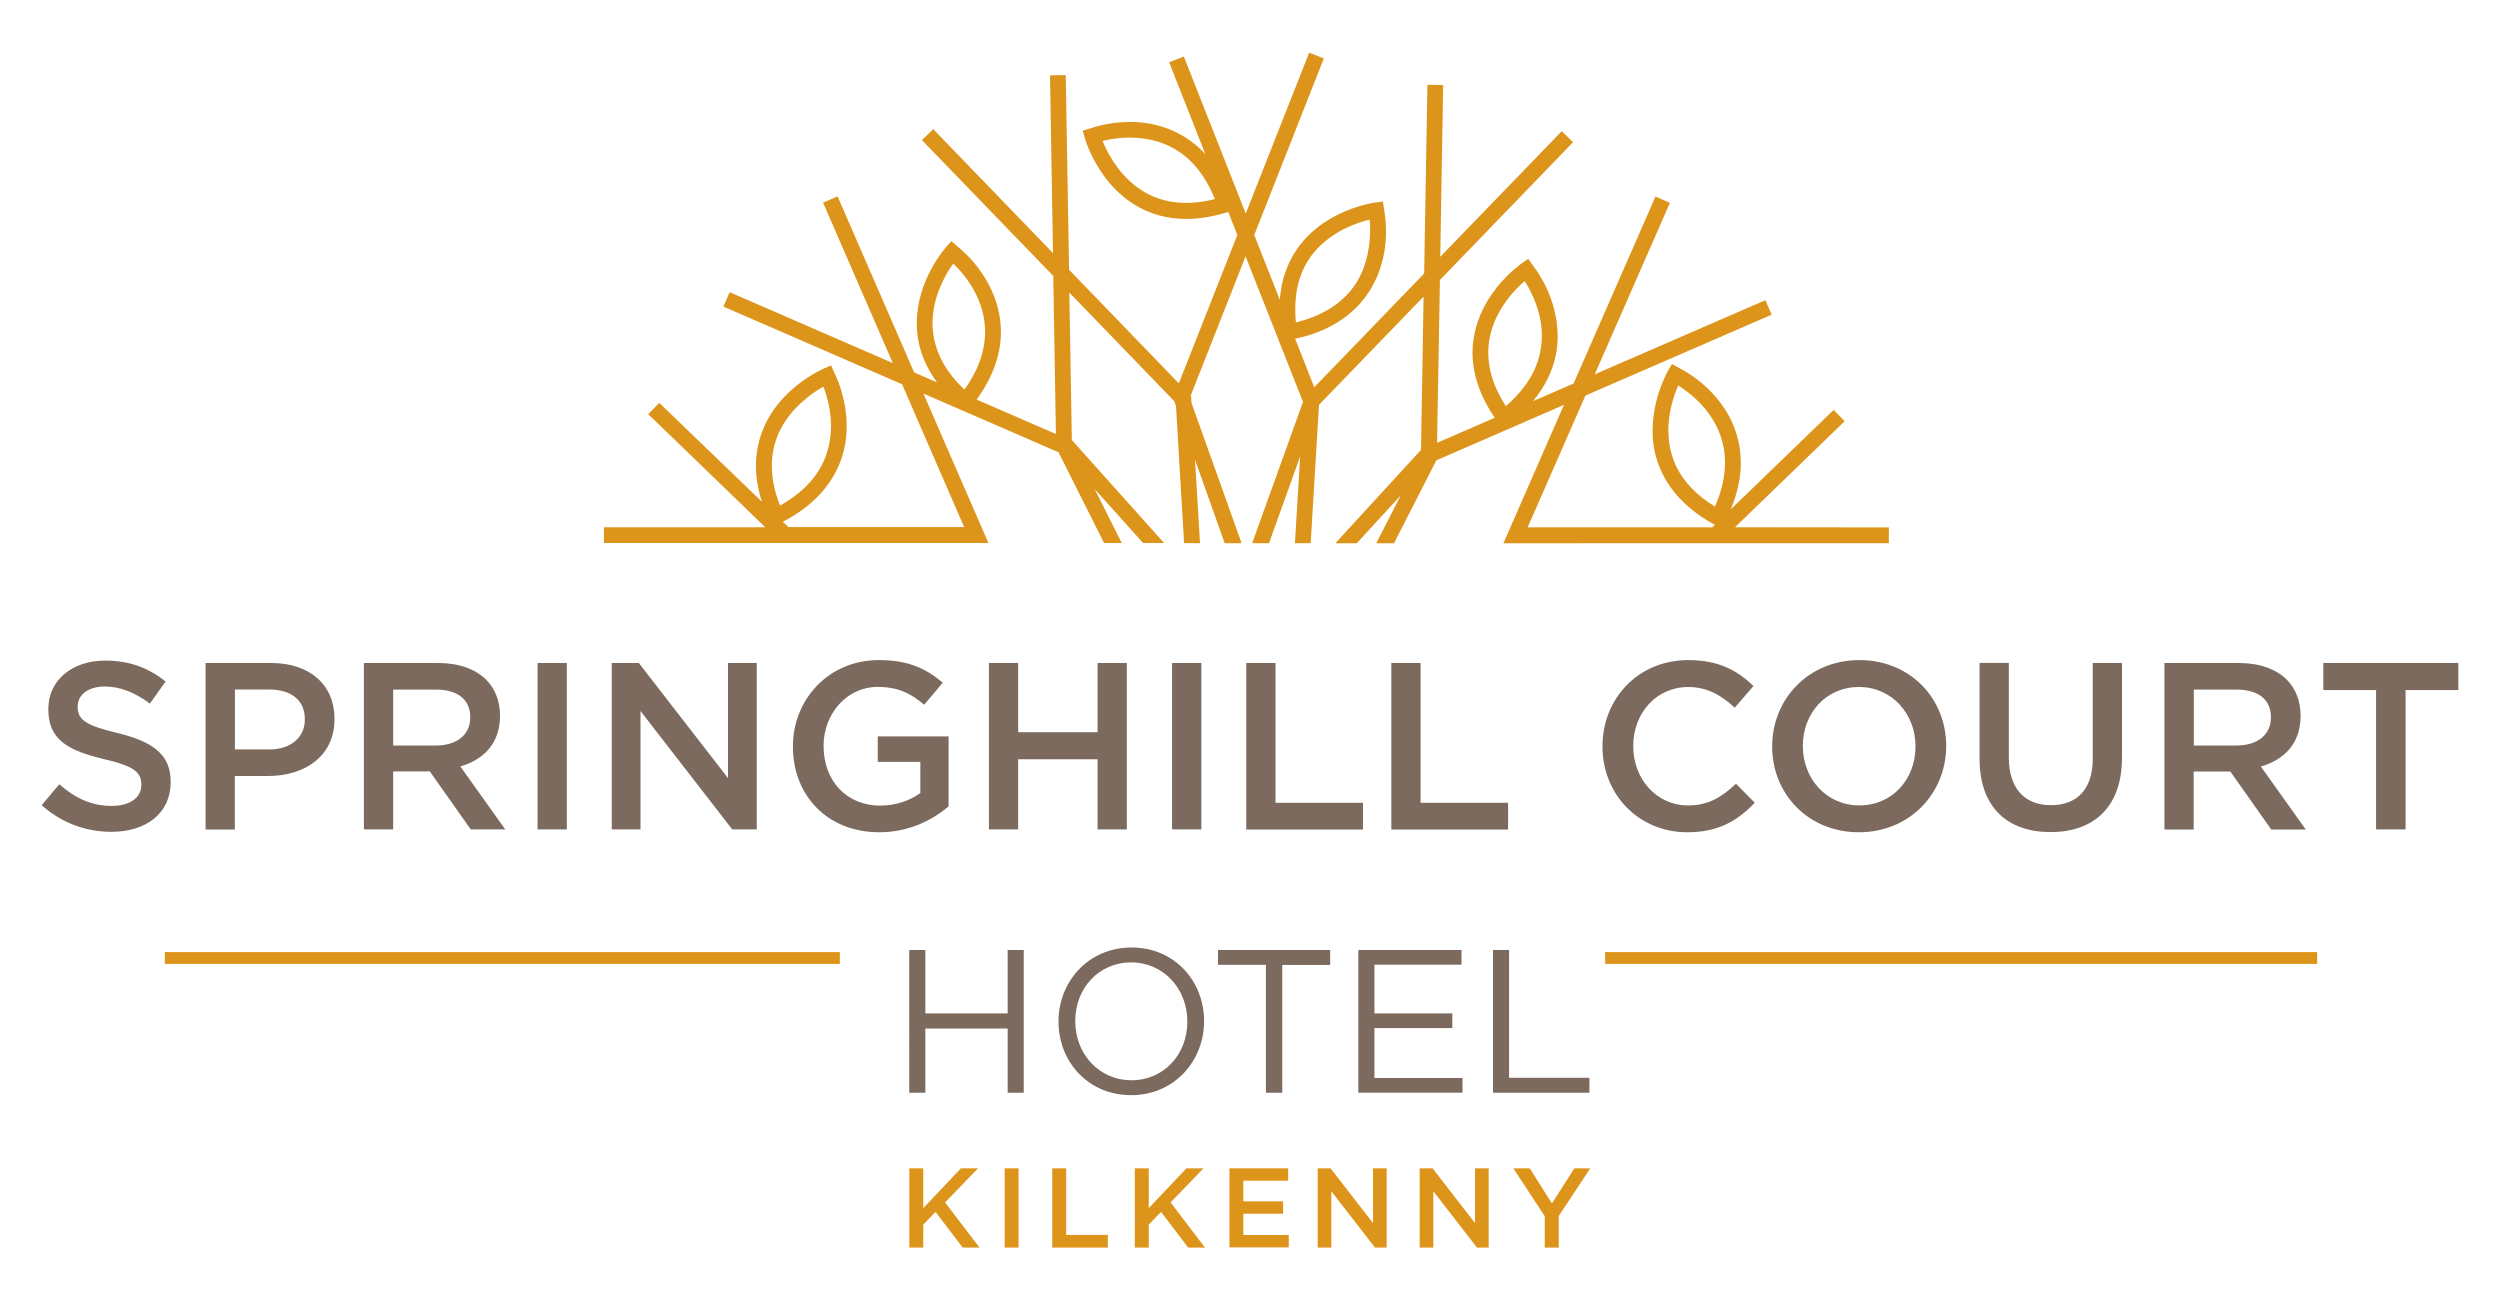
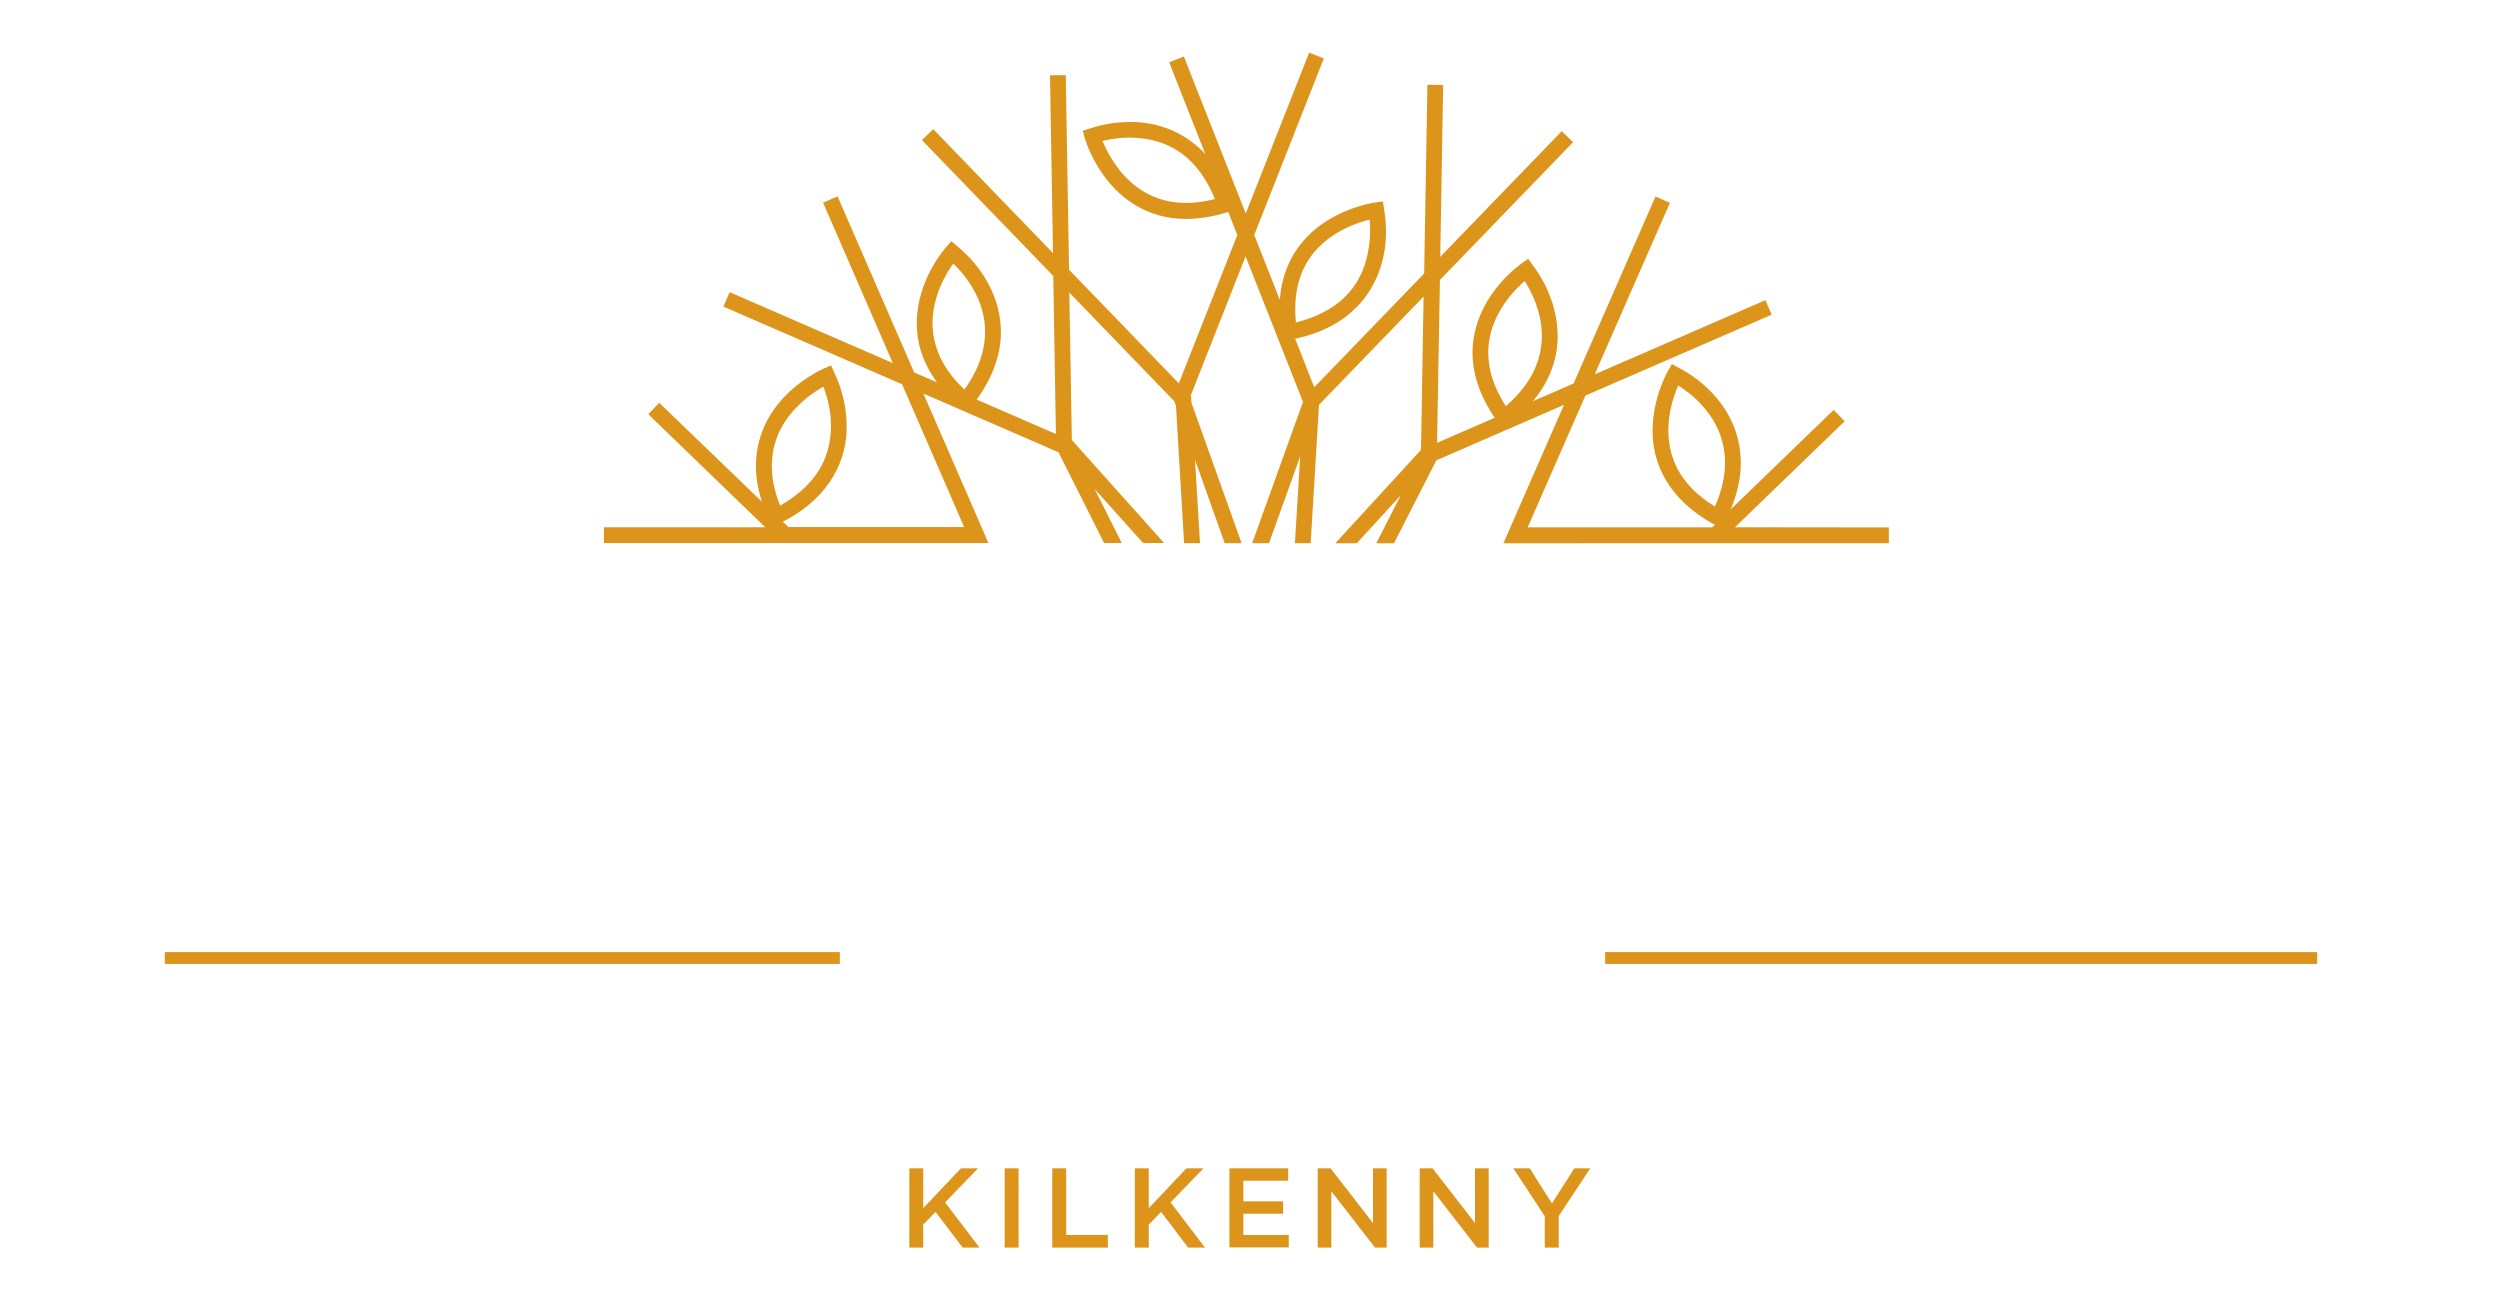
<svg xmlns="http://www.w3.org/2000/svg" version="1.1" id="Layer_1" x="0px" y="0px" viewBox="0 0 300 156" style="enable-background:new 0 0 300 156;" xml:space="preserve">
  <style type="text/css">
	.st0{fill:none;stroke:#DD941A;stroke-width:1.417;stroke-miterlimit:10;}
	.st1{fill:#7B6A5D;}
	.st2{fill:#DD941A;}
</style>
  <g>
    <path class="st0" d="M100.78,114.96h-81 M278.06,114.96h-85.44" />
-     <path class="st1" d="M5,96.62l2.11-2.51c1.91,1.65,3.82,2.6,6.31,2.6c2.17,0,3.54-1,3.54-2.51v-0.06c0-1.43-0.8-2.2-4.51-3.05   C8.2,90.06,5.8,88.8,5.8,85.12v-0.06c0-3.42,2.85-5.79,6.82-5.79c2.91,0,5.22,0.88,7.25,2.51l-1.88,2.65   c-1.8-1.34-3.6-2.05-5.42-2.05c-2.05,0-3.25,1.06-3.25,2.37v0.06c0,1.54,0.91,2.23,4.74,3.14c4.22,1.03,6.42,2.54,6.42,5.85v0.06   c0,3.74-2.94,5.96-7.13,5.96C10.28,99.81,7.4,98.76,5,96.62z M24.68,79.56h7.87c4.65,0,7.59,2.65,7.59,6.68v0.06   c0,4.48-3.6,6.82-7.99,6.82h-3.97v6.42h-3.51V79.56z M32.27,89.94c2.65,0,4.31-1.48,4.31-3.57v-0.06c0-2.34-1.68-3.57-4.31-3.57   h-4.08v7.19H32.27z M43.68,79.56h8.9c2.51,0,4.48,0.74,5.76,2C59.4,82.64,60,84.12,60,85.86v0.06c0,3.28-1.97,5.25-4.76,6.05   l5.39,7.56h-4.14l-4.91-6.96h-0.06h-4.34v6.96h-3.51V79.56z M52.32,89.46c2.51,0,4.11-1.31,4.11-3.34v-0.06   c0-2.14-1.54-3.31-4.14-3.31h-5.11v6.71H52.32z M64.51,79.56h3.51v19.97h-3.51V79.56z M73.41,79.56h3.25l10.7,13.81V79.56h3.45   v19.97h-2.94L76.86,85.32v14.21h-3.45V79.56z M95.15,89.6v-0.06c0-5.59,4.28-10.33,10.3-10.33c3.48,0,5.62,0.97,7.68,2.71   l-2.23,2.65c-1.54-1.31-3.05-2.14-5.59-2.14c-3.68,0-6.48,3.22-6.48,7.05v0.06c0,4.11,2.71,7.13,6.79,7.13   c1.88,0,3.6-0.6,4.82-1.51v-3.74h-5.11v-3.05h8.5v8.39c-1.97,1.68-4.79,3.11-8.33,3.11C99.25,99.87,95.15,95.42,95.15,89.6z    M118.67,79.56h3.51v8.3h9.53v-8.3h3.51v19.97h-3.51v-8.42h-9.53v8.42h-3.51V79.56z M140.65,79.56h3.51v19.97h-3.51V79.56z    M149.55,79.56h3.51v16.78h10.5v3.2h-14.01V79.56z M166.96,79.56h3.51v16.78h10.5v3.2h-14.01V79.56z M192.3,89.6v-0.06   c0-5.68,4.25-10.33,10.3-10.33c3.68,0,5.91,1.28,7.82,3.11l-2.25,2.6c-1.6-1.48-3.31-2.48-5.59-2.48c-3.82,0-6.59,3.14-6.59,7.05   v0.06c0,3.91,2.77,7.1,6.59,7.1c2.45,0,4.02-1,5.74-2.6l2.25,2.28c-2.08,2.17-4.36,3.54-8.1,3.54   C196.64,99.87,192.3,95.33,192.3,89.6z M212.66,89.6v-0.06c0-5.62,4.34-10.33,10.47-10.33c6.13,0,10.41,4.65,10.41,10.27v0.06   c0,5.62-4.34,10.33-10.47,10.33C216.94,99.87,212.66,95.22,212.66,89.6z M229.86,89.6v-0.06c0-3.88-2.83-7.1-6.79-7.1   c-3.97,0-6.73,3.17-6.73,7.05v0.06c0,3.88,2.82,7.1,6.79,7.1C227.1,96.65,229.86,93.48,229.86,89.6z M237.55,91.05v-11.5h3.51   v11.36c0,3.71,1.91,5.71,5.05,5.71c3.11,0,5.02-1.88,5.02-5.56v-11.5h3.51v11.33c0,5.96-3.37,8.96-8.59,8.96   C240.86,99.84,237.55,96.85,237.55,91.05z M259.76,79.56h8.9c2.51,0,4.48,0.74,5.76,2c1.06,1.08,1.65,2.57,1.65,4.31v0.06   c0,3.28-1.97,5.25-4.77,6.05l5.39,7.56h-4.14l-4.91-6.96h-0.06h-4.34v6.96h-3.51V79.56z M268.4,89.46c2.51,0,4.11-1.31,4.11-3.34   v-0.06c0-2.14-1.54-3.31-4.14-3.31h-5.11v6.71H268.4z M285.13,82.81h-6.33v-3.25H295v3.25h-6.33v16.72h-3.54V82.81z M109.11,114   h1.93v7.61h9.88V114h1.93v17.13h-1.93v-7.71h-9.88v7.71h-1.93V114z M127.02,122.61v-0.05c0-4.72,3.55-8.86,8.76-8.86   c5.21,0,8.71,4.09,8.71,8.81c0.02,0.02,0.02,0.02,0,0.05c0,4.72-3.55,8.86-8.76,8.86S127.02,127.33,127.02,122.61z M142.48,122.61   v-0.05c0-3.89-2.84-7.07-6.75-7.07c-3.91,0-6.7,3.13-6.7,7.02v0.05c0,3.89,2.84,7.07,6.75,7.07   C139.69,129.63,142.48,126.5,142.48,122.61z M151.91,115.78h-5.75V114h13.46v1.79h-5.75v15.34h-1.96V115.78z M163,114h12.38v1.76   h-10.45v5.85h9.35v1.76h-9.35v5.99h10.57v1.76H163V114z M179.16,114h1.93v15.34h9.64v1.79h-11.57V114z" />
    <path class="st2" d="M110.63,16.81L110.63,16.81L110.63,16.81L110.63,16.81z M208.2,63.27l13.16-12.72l-1.32-1.36L207.7,61.11   c0.84-2.04,1.2-3.91,1.2-5.61c-0.06-7.65-6.94-11.07-7.01-11.12l-0.45-0.25l-0.81-0.45l-0.46,0.8c-0.04,0.08-1.84,3.16-1.86,7.19   c-0.03,3.69,1.68,8.19,7.48,11.31l-0.31,0.3l-22.16,0l6.93-15.81l22.35-9.71l-0.75-1.74h0l-20.48,8.9l9.02-20.58l-1.73-0.76   l-9.83,22.44l-4.87,2.12c2.19-2.65,2.98-5.4,2.96-7.82c-0.01-4.64-2.64-7.99-2.69-8.08l-0.3-0.42l-0.54-0.76l-0.77,0.53   c-0.06,0.07-5.87,3.96-5.92,10.73c0,2.35,0.76,5,2.67,7.81l-6.92,3.01l0.34-19.54l15.98-16.54l-1.36-1.32h0l-14.58,15.08   l0.35-20.62l-1.89-0.03h0l-0.39,22.65l-13.19,13.65l-2.29-5.82c9.47-2.03,10.97-9.41,10.9-12.93c0-1.25-0.15-2.07-0.16-2.11   l-0.07-0.51l-0.14-0.92l-0.92,0.12c-0.07,0.01-2.85,0.37-5.71,2.14c-2.66,1.63-5.4,4.63-5.74,9.54l-3.07-7.78l8.35-21.19   l-1.76-0.69v0l-7.61,19.3l-7.43-18.84l-1.76,0.69l0,0l4.34,11.02c-2.84-3.07-6.41-3.89-9.07-3.85c-2.45,0-4.2,0.6-4.26,0.62   l-0.49,0.15l-0.89,0.27l0.25,0.9c0.02,0.07,0.68,2.42,2.52,4.82c1.82,2.39,4.93,4.87,9.62,4.87c0.01,0,0.02,0,0.03,0   c1.52,0,3.2-0.26,5.04-0.84l1.09,2.77l-7.02,17.8l-13.17-13.63l-0.4-23.36l-1.89,0.03l0.36,21.33L111.99,15.5l-1.36,1.31   l15.76,16.3l0.32,18.97l-9.51-4.13c2.11-2.91,2.92-5.69,2.91-8.13c-0.04-6.14-4.78-9.86-4.85-9.93l-0.39-0.34l-0.7-0.61l-0.62,0.69   c-0.05,0.08-3.52,3.87-3.54,9.15c-0.01,2.22,0.65,4.68,2.43,7.1l-2.74-1.19l-9.19-21.12l-1.74,0.75l8.37,19.25l-19.58-8.51   l-0.75,1.73l21.44,9.32l7.45,17.14l-21.09,0l-0.67-0.64c6.05-3.13,7.7-7.84,7.66-11.48c-0.01-3.38-1.25-5.88-1.28-5.96l-0.21-0.47   l-0.38-0.85l-0.86,0.37c-0.06,0.05-8.09,3.37-8.16,11.66c0,1.33,0.22,2.78,0.72,4.33L79.11,48.34l-1.32,1.36l14.04,13.57l-19.36,0   v1.89l46.14,0l-7.8-17.93l16.21,7.04l5.47,10.89h2.12l-3.26-6.49l5.82,6.49h2.52L128.62,52.8l-0.3-17.69l12.59,13.03l0.21,0.59   l0.97,16.45H144l-0.6-10.02l3.56,10.02h2.03l-6.01-16.83l-0.05-0.82l-0.05-0.05l6.59-16.72l6.89,17.47l-6.1,16.95h2.02l3.74-10.41   l-0.63,10.41h1.89l1-16.6l12.55-12.99l-0.31,18.4l-10.28,11.2h2.57l5.28-5.75l-2.94,5.75h2.13l5.08-9.95l15.32-6.66l-7.27,16.61   l46.25-0.01v-1.89L208.2,63.27z M160.31,28.03c1.24-0.77,2.49-1.24,3.43-1.52c0.22-0.07,0.42-0.12,0.61-0.16   c0.04,0.31,0.07,0.77,0.07,1.36c-0.08,3.13-0.89,8.99-8.91,10.98c-0.06-0.56-0.08-1.1-0.08-1.61   C155.44,32.18,157.83,29.59,160.31,28.03z M142.34,24.35c-4.01-0.01-6.52-2.03-8.15-4.13c-0.8-1.05-1.36-2.11-1.71-2.9   c-0.06-0.14-0.12-0.28-0.17-0.4c0.16-0.04,0.36-0.09,0.61-0.14c0.65-0.13,1.58-0.27,2.65-0.27c3.27,0.05,7.65,1.09,10.22,7.38   C144.53,24.21,143.38,24.35,142.34,24.35z M92.62,55.89c0-3.45,1.71-5.88,3.49-7.53c0.88-0.82,1.78-1.42,2.45-1.82   c0.08-0.05,0.17-0.1,0.24-0.14c0.1,0.25,0.23,0.61,0.37,1.07c0.28,0.93,0.55,2.22,0.55,3.68c-0.04,3.03-1.09,6.68-6.11,9.52   C92.89,58.87,92.62,57.29,92.62,55.89z M111.9,38.78c0-2.2,0.76-4.19,1.54-5.63c0.34-0.63,0.68-1.15,0.95-1.52   c0.09,0.08,0.19,0.18,0.31,0.31c1.19,1.19,3.53,4.07,3.51,7.88c0,2.01-0.62,4.33-2.48,6.93C112.78,43.95,111.92,41.21,111.9,38.78z    M180.7,48.74c-1.56-2.41-2.11-4.55-2.11-6.42c0-2.79,1.25-5.08,2.54-6.7c0.65-0.8,1.3-1.43,1.78-1.85   c0.02-0.01,0.03-0.03,0.04-0.04c0.03,0.05,0.07,0.1,0.11,0.16c0.65,1.02,1.97,3.5,1.96,6.42C185,42.87,184.09,45.8,180.7,48.74z    M205.79,60.79c-4.51-2.79-5.56-6.16-5.59-9.13c0-1.72,0.4-3.3,0.8-4.44c0.14-0.37,0.26-0.69,0.38-0.96   c0.15,0.09,0.33,0.21,0.55,0.36c1.73,1.18,5.08,4.12,5.07,8.88C207,57.04,206.67,58.79,205.79,60.79z M109.12,140.2h1.67v4.78   l4.52-4.78h2.05l-3.95,4.09l4.13,5.42h-2.02l-3.25-4.28l-1.48,1.52v2.76h-1.67V140.2z M120.56,140.2h1.67v9.51h-1.67V140.2z    M126.27,140.2h1.67v7.99h5v1.52h-6.67V140.2z M136.18,140.2h1.67v4.78l4.52-4.78h2.05l-3.95,4.09l4.13,5.42h-2.02l-3.25-4.28   l-1.48,1.52v2.76h-1.67V140.2z M147.53,140.2h7.05v1.49h-5.38v2.47h4.77v1.49h-4.77v2.55h5.45v1.49h-7.12V140.2z M158.12,140.2   h1.55l5.09,6.57v-6.57h1.64v9.51h-1.4l-5.24-6.76v6.76h-1.64V140.2z M170.36,140.2h1.55l5.09,6.57v-6.57h1.64v9.51h-1.4l-5.24-6.76   v6.76h-1.64V140.2z M185.38,145.96l-3.78-5.76h1.97l2.66,4.21l2.69-4.21h1.91l-3.78,5.72v3.79h-1.68V145.96z" />
  </g>
</svg>